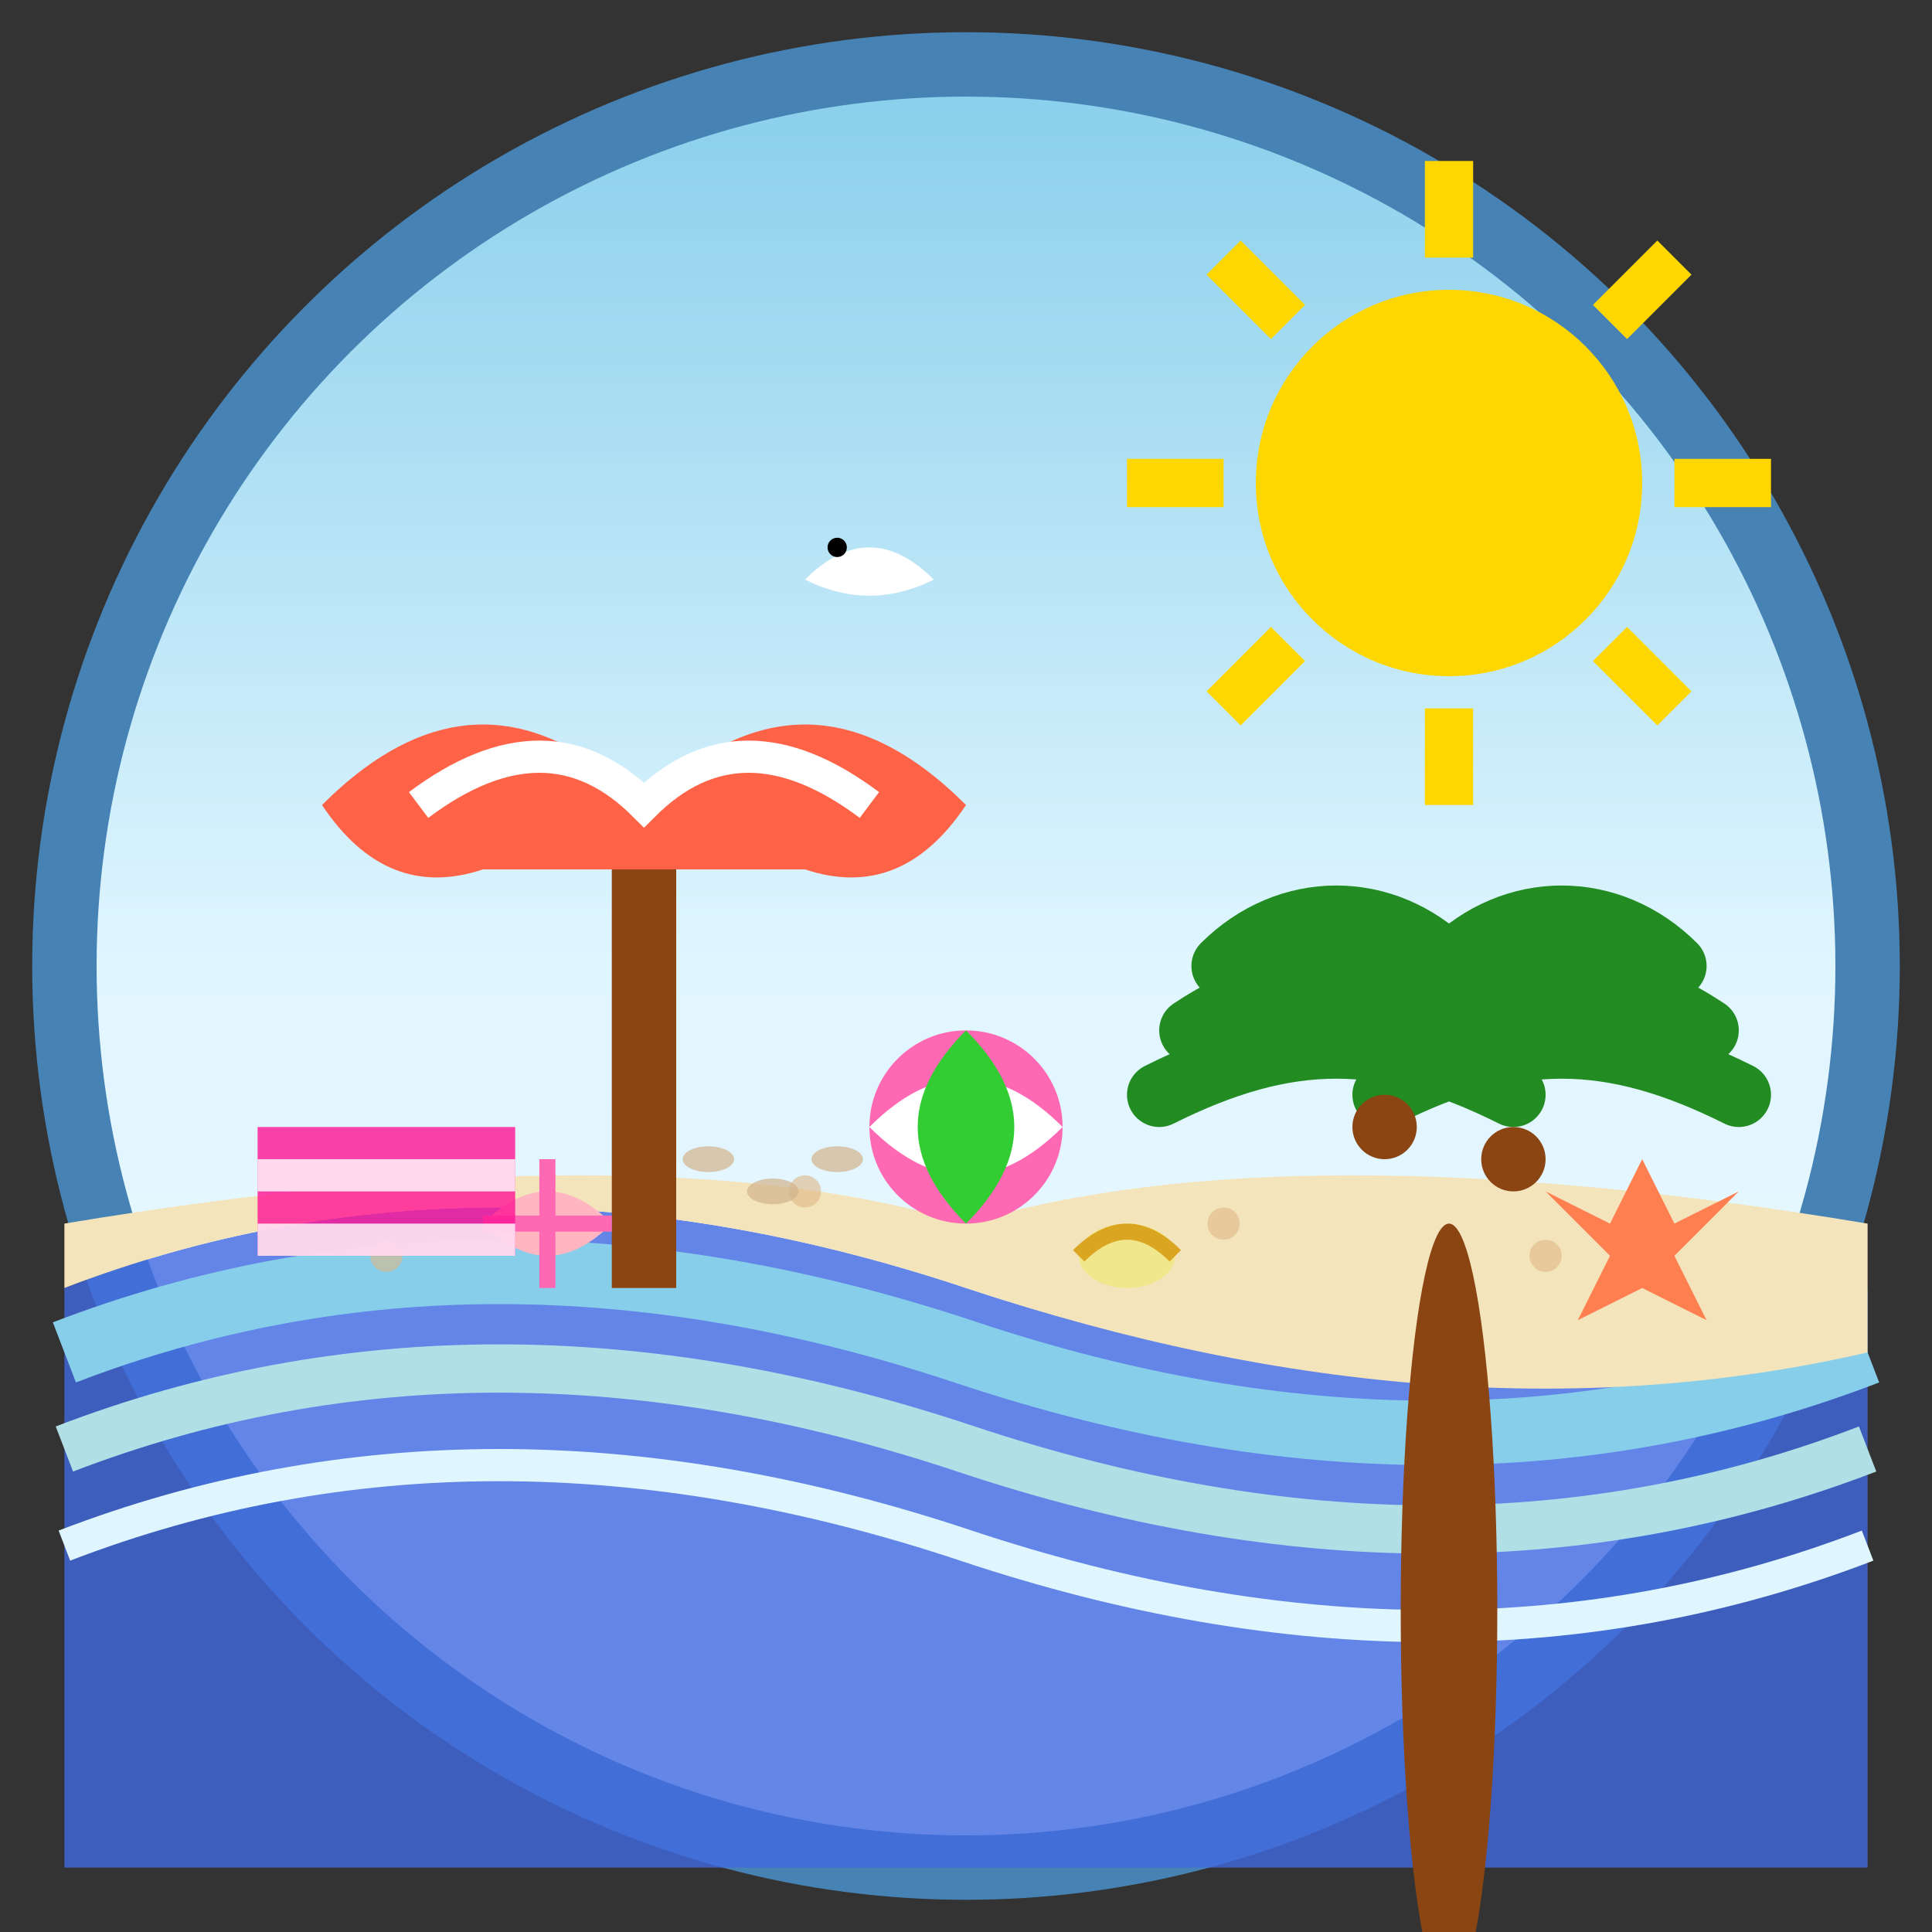
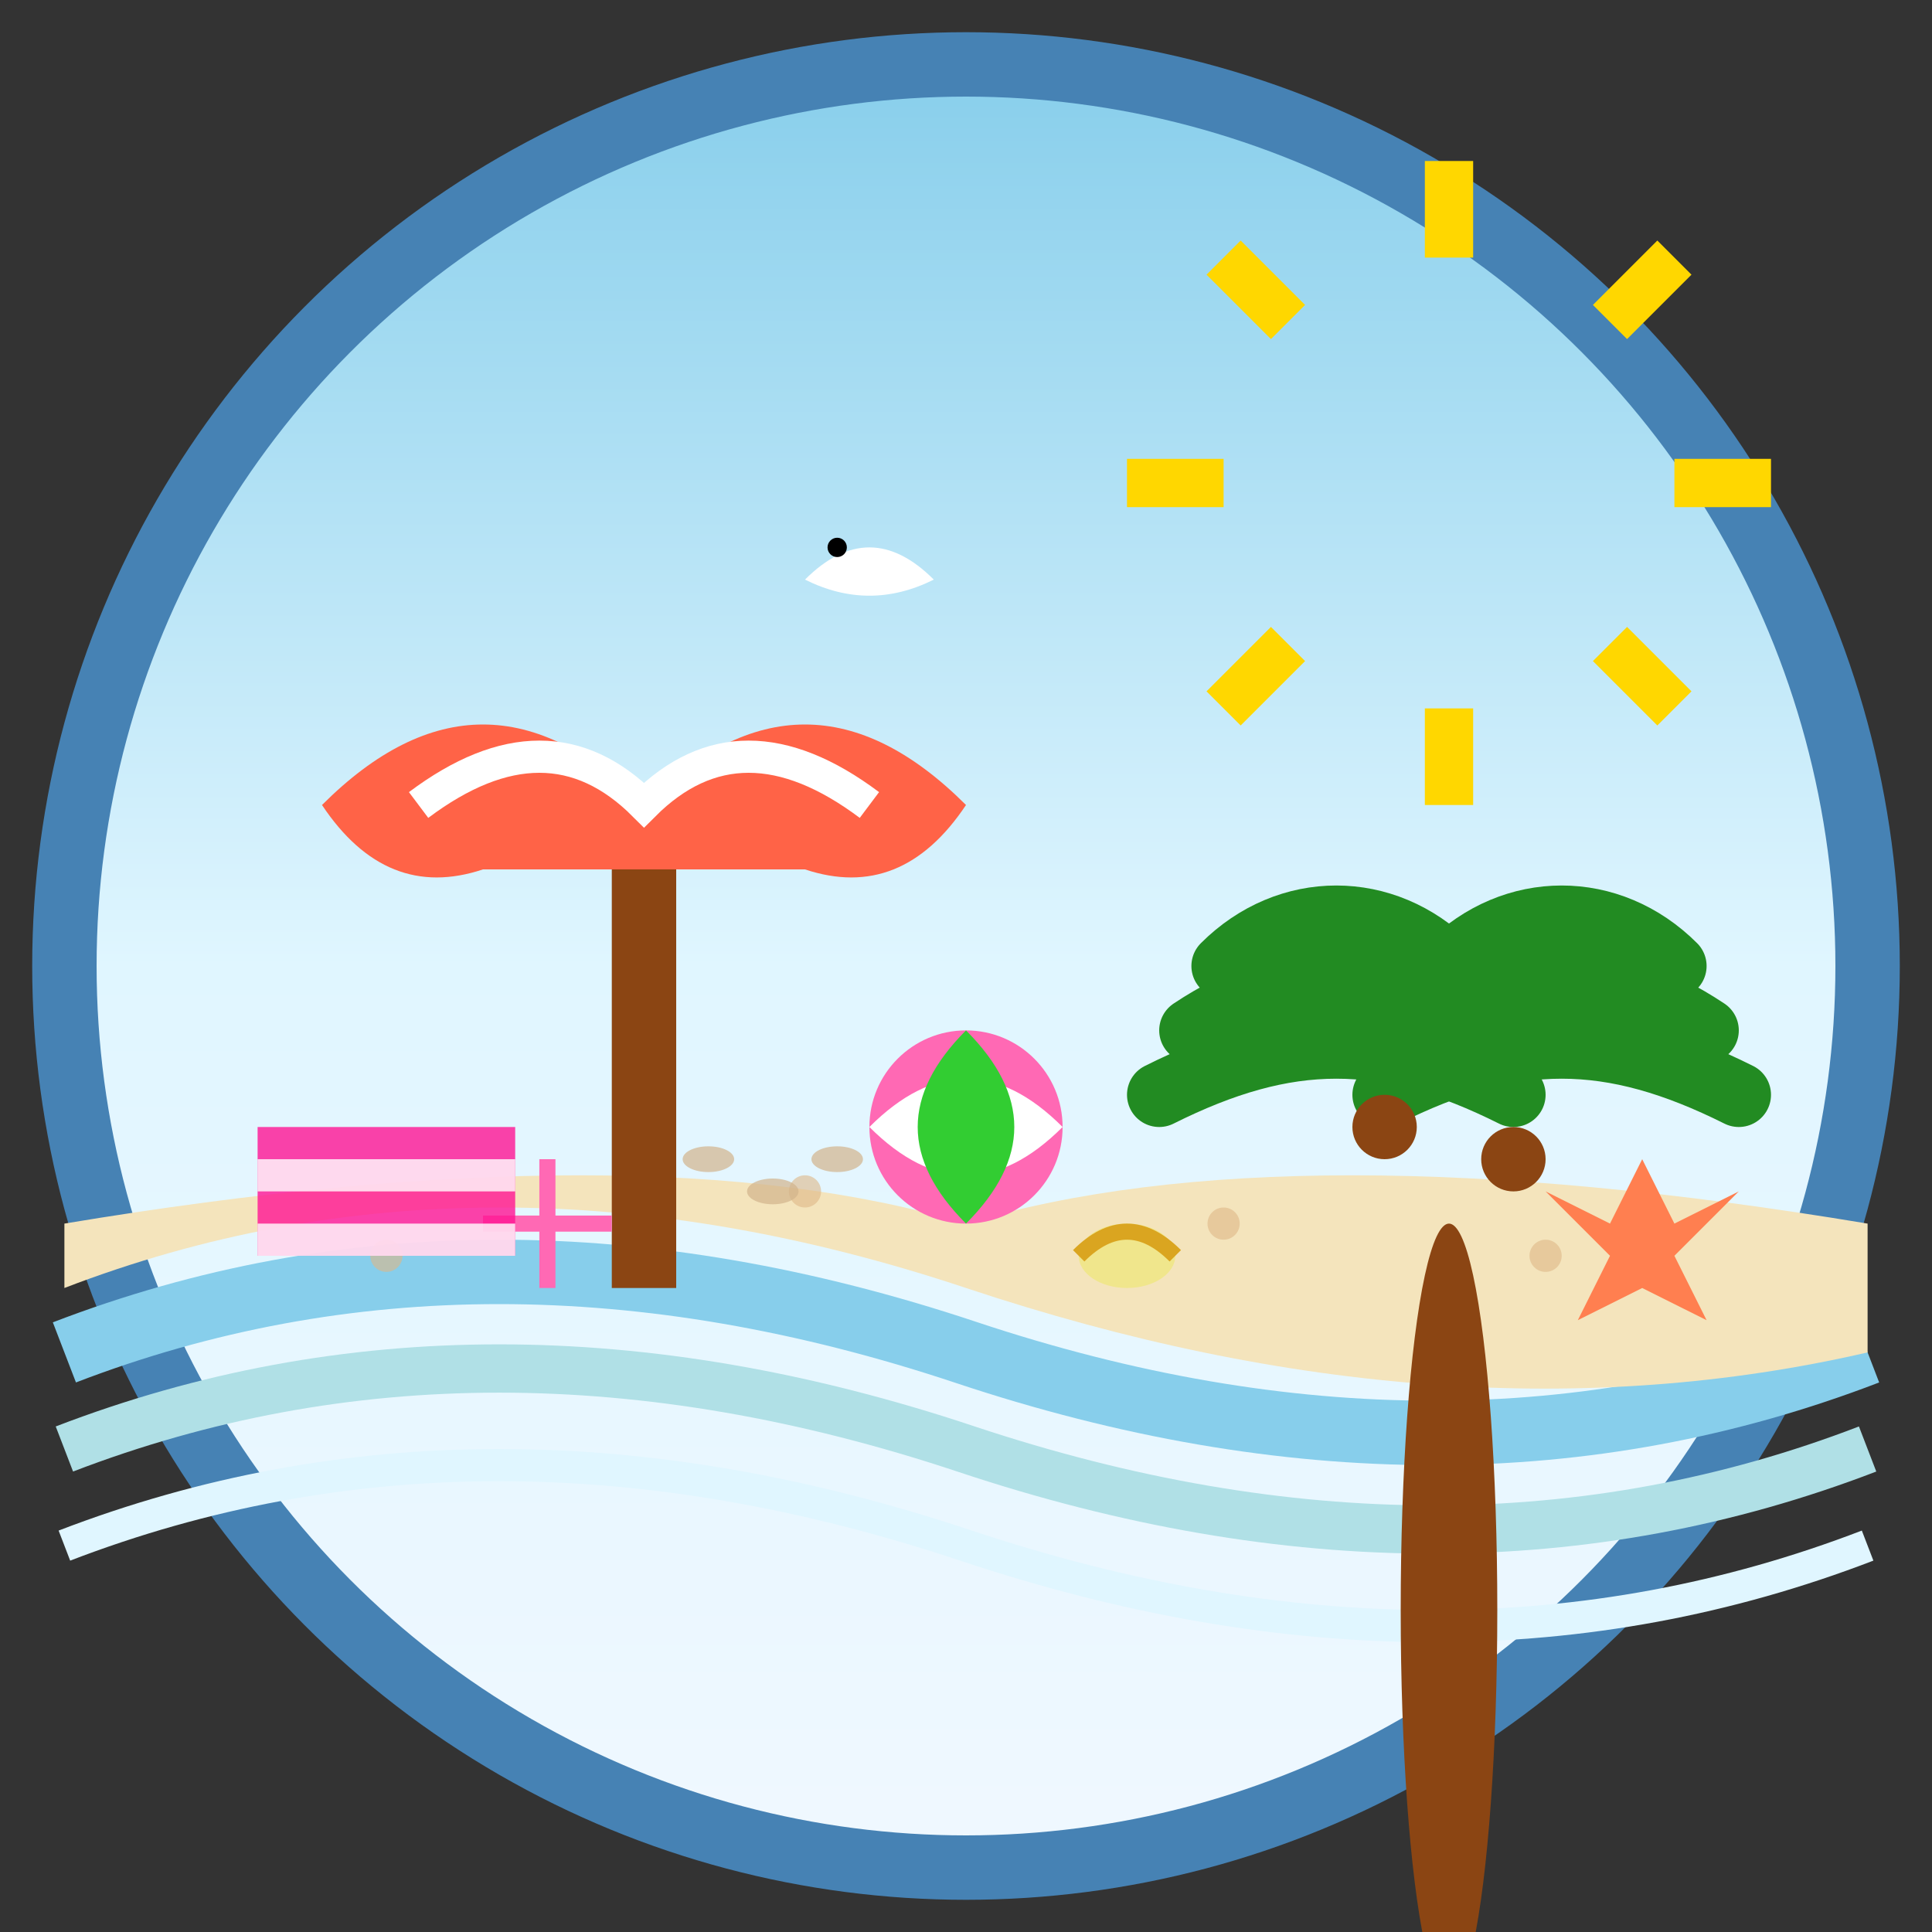
<svg xmlns="http://www.w3.org/2000/svg" width="60" height="60" viewBox="0 0 60 60" fill="none">
  <rect x="0" y="0" width="60" height="60" fill="#333333" stroke="none" />
  <circle cx="30" cy="30" r="28" fill="url(#beachGradient)" stroke="#4682B4" stroke-width="2" />
-   <path d="M2 40Q15 35 30 40Q45 45 58 40V58H2V40Z" fill="#4169E1" opacity="0.8" />
  <path d="M2 42Q15 37 30 42Q45 47 58 42" stroke="#87CEEB" stroke-width="2" fill="none" />
  <path d="M2 45Q15 40 30 45Q45 50 58 45" stroke="#B0E0E6" stroke-width="1.5" fill="none" />
  <path d="M2 48Q15 43 30 48Q45 53 58 48" stroke="#E0F6FF" stroke-width="1" fill="none" />
  <path d="M2 38Q20 35 30 38Q40 35 58 38L58 42Q45 45 30 40Q15 35 2 40Z" fill="#F4E4BC" />
  <circle cx="12" cy="39" r="0.5" fill="#DEB887" opacity="0.6" />
  <circle cx="25" cy="37" r="0.5" fill="#DEB887" opacity="0.6" />
  <circle cx="38" cy="38" r="0.5" fill="#DEB887" opacity="0.6" />
  <circle cx="48" cy="39" r="0.5" fill="#DEB887" opacity="0.6" />
  <ellipse cx="45" cy="50" rx="1.5" ry="12" fill="#8B4513" />
  <path d="M38 30C40 28 43 28 45 30M37 32C40 30 43 30 46 32M36 34C40 32 43 32 47 34" stroke="#228B22" stroke-width="2" stroke-linecap="round" />
  <path d="M52 30C50 28 47 28 45 30M53 32C50 30 47 30 44 32M54 34C50 32 47 32 43 34" stroke="#228B22" stroke-width="2" stroke-linecap="round" />
  <circle cx="43" cy="35" r="1" fill="#8B4513" />
  <circle cx="47" cy="36" r="1" fill="#8B4513" />
  <line x1="20" y1="25" x2="20" y2="40" stroke="#8B4513" stroke-width="2" />
  <path d="M10 25Q15 20 20 25Q25 20 30 25Q28 28 25 27Q20 27 15 27Q12 28 10 25Z" fill="#FF6347" />
  <path d="M13 25Q17 22 20 25Q23 22 27 25" stroke="#FFFFFF" stroke-width="1" fill="none" />
  <circle cx="30" cy="35" r="3" fill="#FF69B4" />
  <path d="M27 35Q30 32 33 35Q30 38 27 35Z" fill="#FFFFFF" />
  <path d="M30 32Q33 35 30 38Q27 35 30 32Z" fill="#32CD32" />
-   <path d="M15 38Q17 36 19 38Q17 40 15 38Z" fill="#FFB6C1" />
  <line x1="17" y1="36" x2="17" y2="40" stroke="#FF69B4" stroke-width="0.5" />
  <line x1="15" y1="38" x2="19" y2="38" stroke="#FF69B4" stroke-width="0.5" />
  <ellipse cx="35" cy="39" rx="1.5" ry="1" fill="#F0E68C" />
  <path d="M33.5 39Q35 37.5 36.5 39" stroke="#DAA520" stroke-width="0.5" fill="none" />
  <path d="M50 38L51 36L52 38L54 37L52 39L53 41L51 40L49 41L50 39L48 37Z" fill="#FF7F50" />
-   <circle cx="45" cy="15" r="6" fill="#FFD700" />
  <line x1="45" y1="5" x2="45" y2="8" stroke="#FFD700" stroke-width="1.5" />
  <line x1="52" y1="8" x2="50" y2="10" stroke="#FFD700" stroke-width="1.5" />
  <line x1="55" y1="15" x2="52" y2="15" stroke="#FFD700" stroke-width="1.5" />
  <line x1="52" y1="22" x2="50" y2="20" stroke="#FFD700" stroke-width="1.5" />
  <line x1="45" y1="25" x2="45" y2="22" stroke="#FFD700" stroke-width="1.5" />
  <line x1="38" y1="22" x2="40" y2="20" stroke="#FFD700" stroke-width="1.5" />
  <line x1="35" y1="15" x2="38" y2="15" stroke="#FFD700" stroke-width="1.5" />
  <line x1="38" y1="8" x2="40" y2="10" stroke="#FFD700" stroke-width="1.5" />
  <path d="M25 18Q27 16 29 18Q27 19 25 18Z" fill="#FFFFFF" />
  <circle cx="26" cy="17" r="0.3" fill="#000000" />
  <ellipse cx="22" cy="36" rx="0.8" ry="0.4" fill="#D2B48C" opacity="0.7" />
  <ellipse cx="24" cy="37" rx="0.8" ry="0.4" fill="#D2B48C" opacity="0.7" />
  <ellipse cx="26" cy="36" rx="0.8" ry="0.4" fill="#D2B48C" opacity="0.7" />
  <rect x="8" y="35" width="8" height="4" fill="#FF1493" opacity="0.8" />
  <rect x="8" y="36" width="8" height="1" fill="#FFFFFF" opacity="0.8" />
  <rect x="8" y="38" width="8" height="1" fill="#FFFFFF" opacity="0.8" />
  <defs>
    <linearGradient id="beachGradient" x1="0%" y1="0%" x2="0%" y2="100%">
      <stop offset="0%" style="stop-color:#87CEEB" />
      <stop offset="50%" style="stop-color:#E0F6FF" />
      <stop offset="100%" style="stop-color:#F0F8FF" />
    </linearGradient>
  </defs>
</svg>